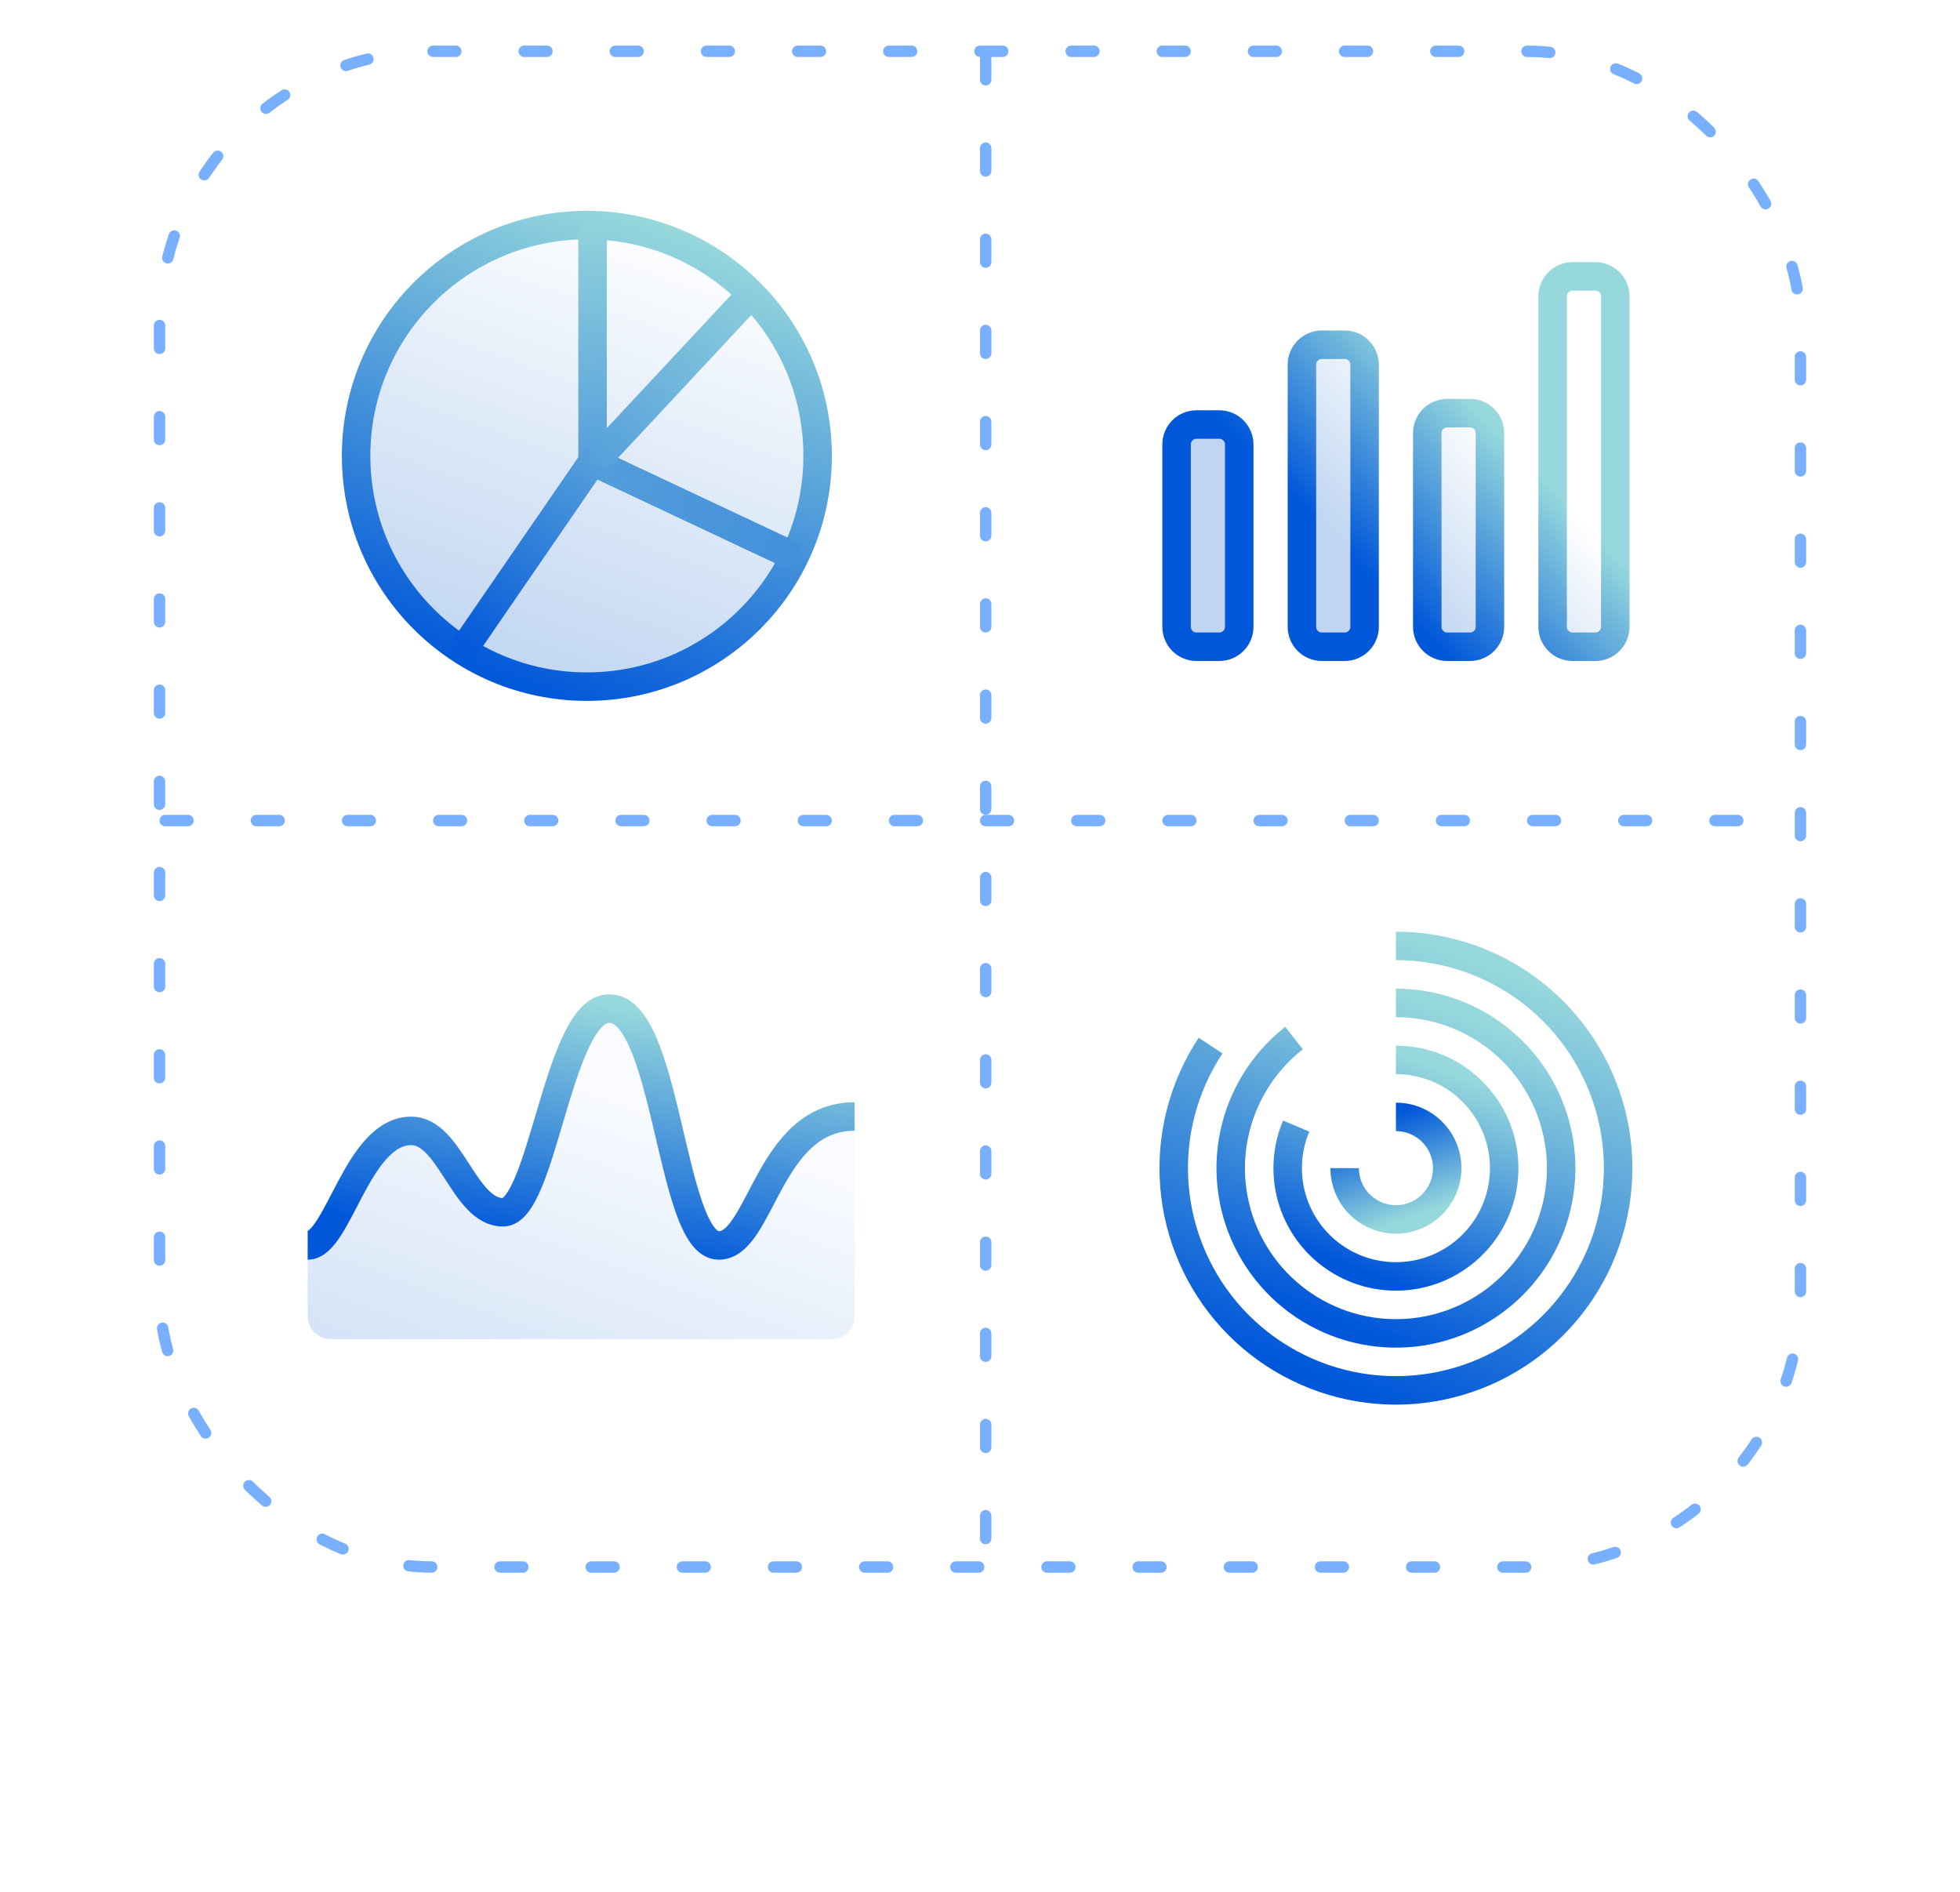
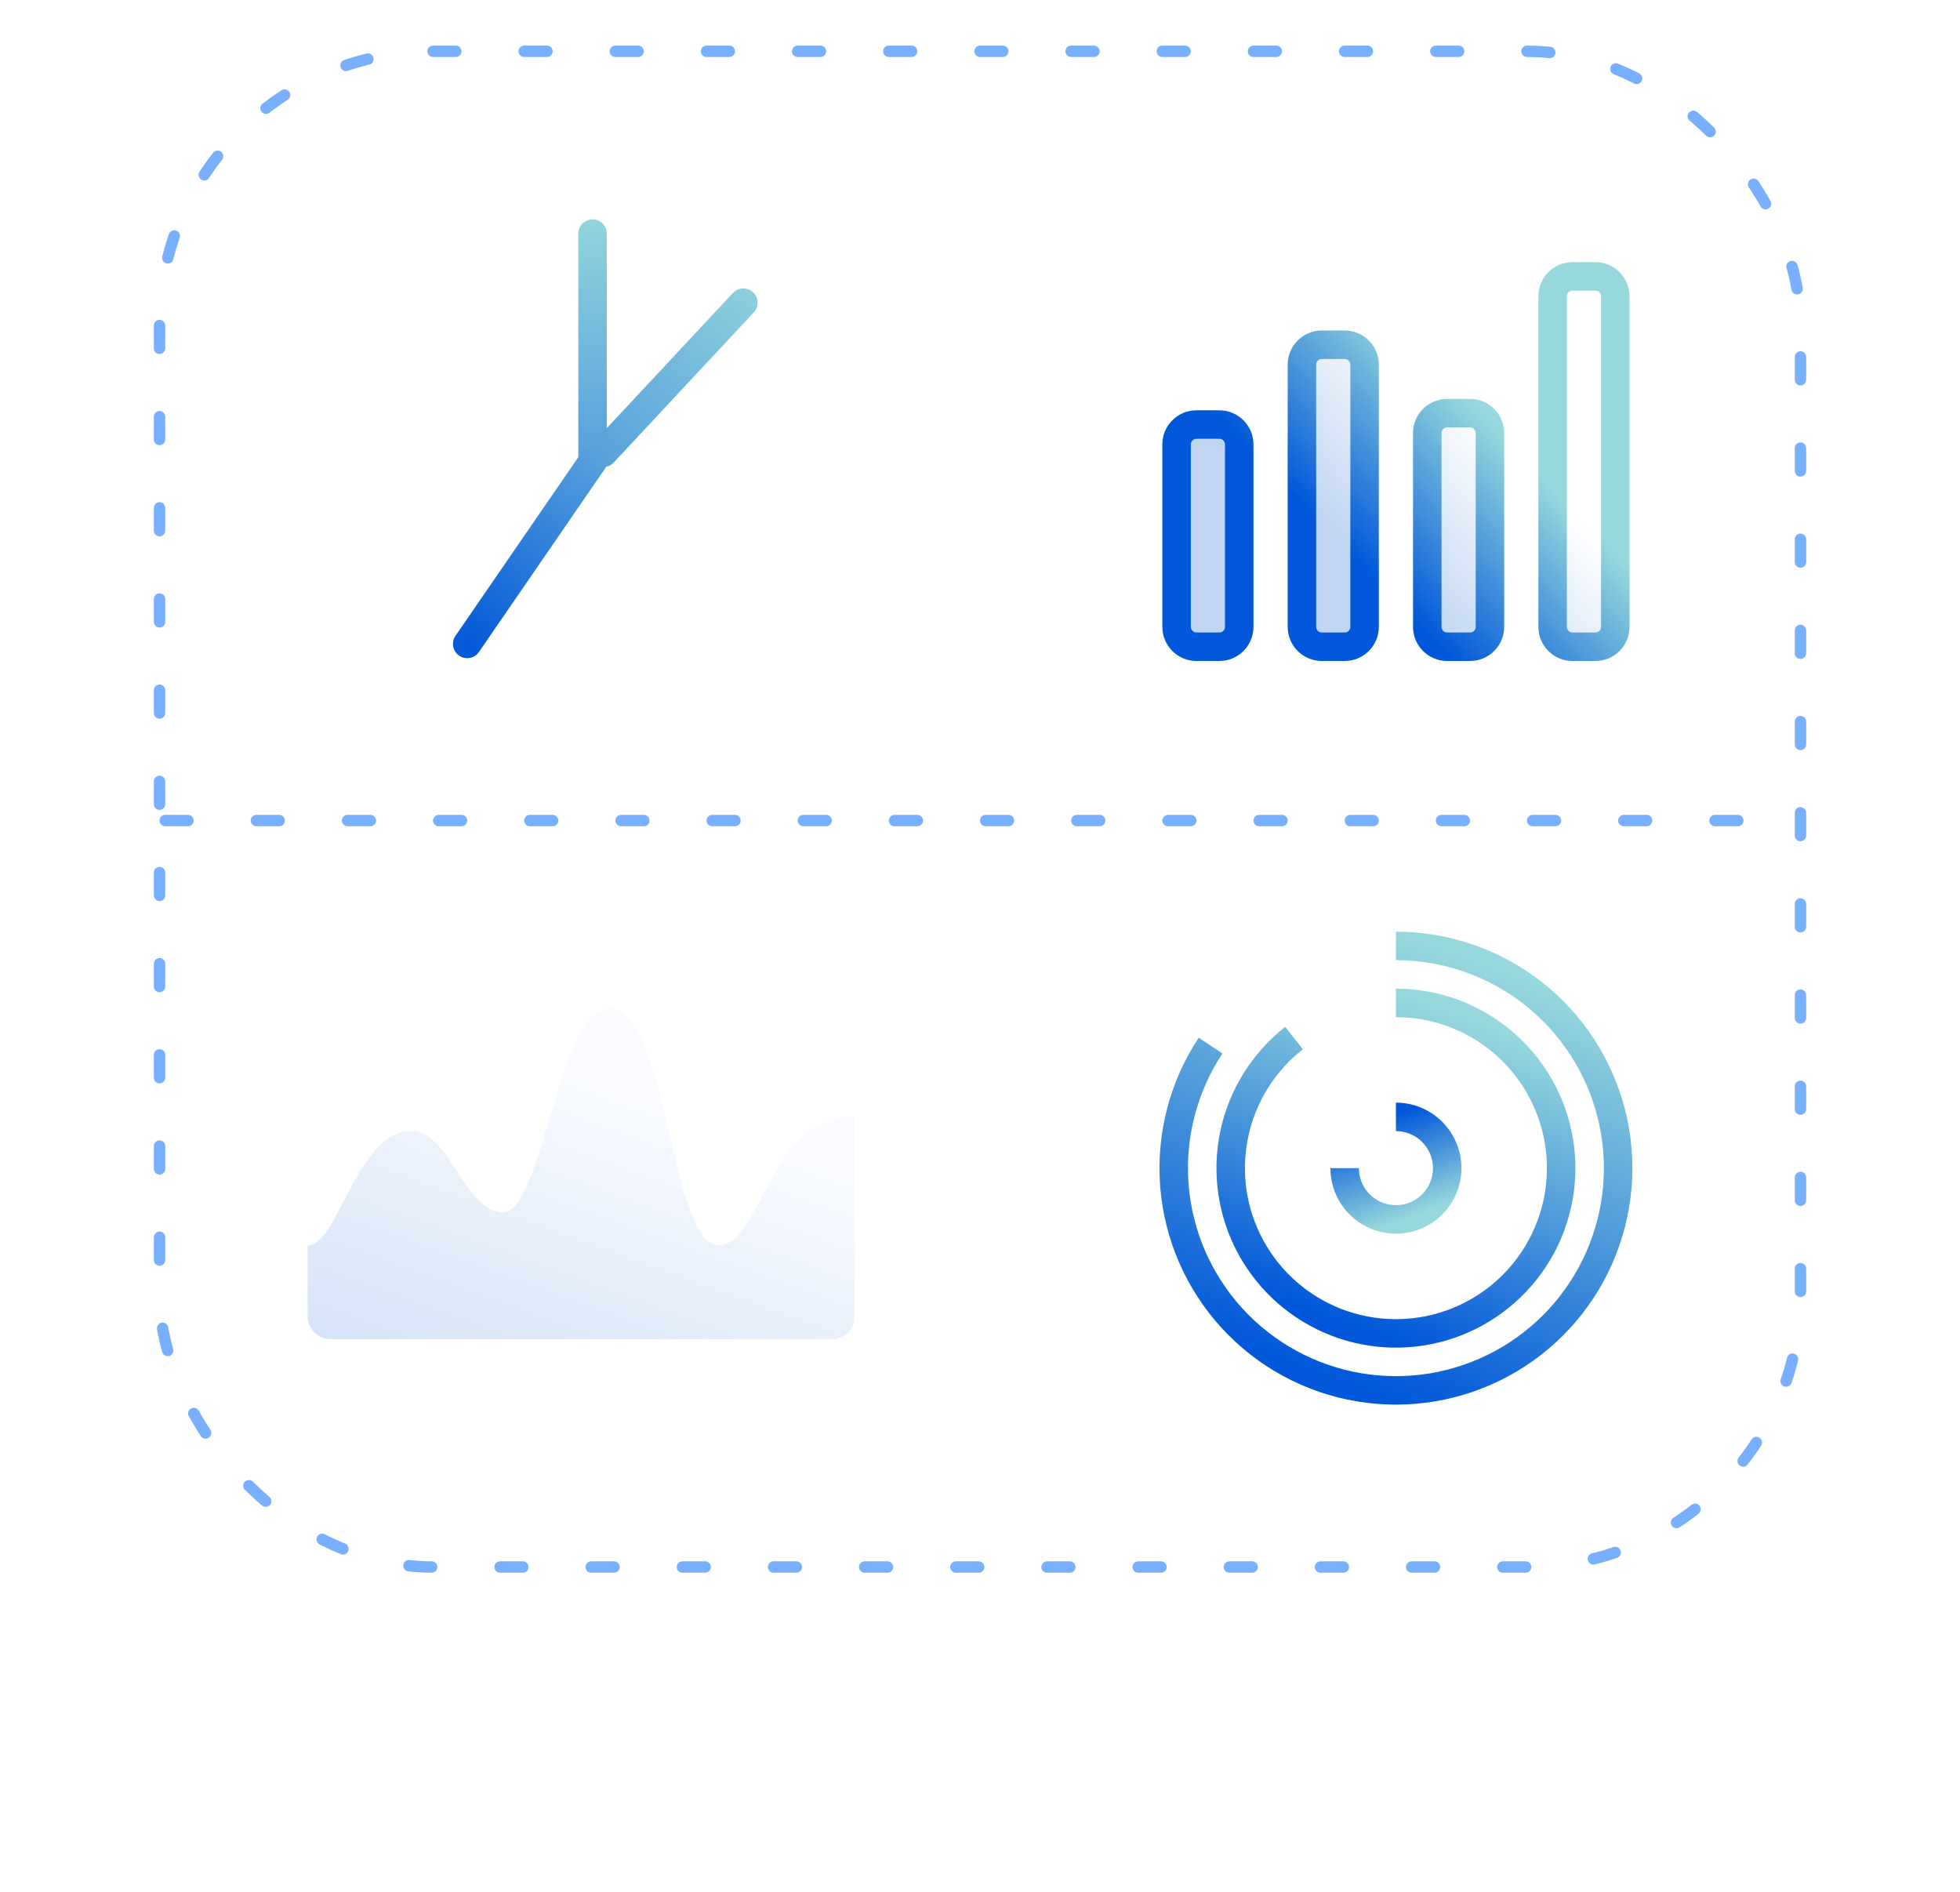
<svg xmlns="http://www.w3.org/2000/svg" width="172" height="166" viewBox="0 0 172 166" fill="none">
  <g filter="url(#filter0_dd_8324_67095)">
    <rect x="14" y="4.5" width="144" height="133" rx="24" fill="white" />
  </g>
  <rect x="14" y="4.5" width="144" height="133" rx="24" fill="white" stroke="#78B0FF" stroke-linecap="round" stroke-linejoin="round" stroke-dasharray="2 6" />
-   <circle cx="51.5" cy="40" r="20.25" fill="url(#paint0_linear_8324_67095)" stroke="url(#paint1_linear_8324_67095)" stroke-width="2.5" stroke-linejoin="round" />
  <path d="M36.093 99.229C31.323 99.229 29.683 109.282 27 109.282V115.5C27 116.605 27.895 117.5 29 117.5H73C74.105 117.5 75 116.605 75 115.5V97.966C67.397 97.966 66.801 109.282 63.075 109.282C58.752 109.282 58.602 87.846 53.236 88.515C48.928 89.053 47.571 106.372 44.143 106.372C40.714 106.372 39.522 99.229 36.093 99.229Z" fill="url(#paint2_linear_8324_67095)" />
-   <path d="M27 109.282C29.683 109.282 31.323 99.229 36.093 99.229C39.522 99.229 40.714 106.372 44.143 106.372C47.571 106.372 48.928 89.053 53.236 88.515C58.602 87.846 58.752 109.282 63.075 109.282C66.801 109.282 67.397 97.966 75 97.966" stroke="url(#paint3_linear_8324_67095)" stroke-width="2.5" stroke-linejoin="round" />
  <path d="M52 40.5L52 20.5" stroke="url(#paint4_linear_8324_67095)" stroke-width="2.5" stroke-linecap="round" stroke-linejoin="round" />
-   <path d="M52 40.5L69 48.5" stroke="url(#paint5_linear_8324_67095)" stroke-width="2.5" stroke-linecap="round" stroke-linejoin="round" />
  <path d="M52 40.5L41 56.5" stroke="url(#paint6_linear_8324_67095)" stroke-width="2.5" stroke-linecap="round" stroke-linejoin="round" />
  <line x1="52.939" y1="39.733" x2="65.233" y2="26.561" stroke="url(#paint7_linear_8324_67095)" stroke-width="2.5" stroke-linecap="round" stroke-linejoin="round" />
  <path d="M103.25 39C103.25 38.033 104.034 37.25 105 37.25H107C107.966 37.25 108.75 38.033 108.75 39V55C108.75 55.967 107.966 56.75 107 56.75H105C104.034 56.75 103.25 55.967 103.25 55V39ZM136.25 26C136.25 25.034 137.034 24.25 138 24.25H140C140.966 24.25 141.75 25.034 141.75 26V55C141.75 55.967 140.966 56.75 140 56.75H138C137.034 56.75 136.25 55.967 136.25 55V26ZM114.25 32C114.25 31.034 115.034 30.25 116 30.25H118C118.966 30.25 119.75 31.034 119.75 32V55C119.75 55.967 118.966 56.75 118 56.75H116C115.034 56.75 114.25 55.967 114.25 55V32ZM125.25 38C125.25 37.033 126.034 36.25 127 36.25H129C129.966 36.25 130.75 37.033 130.75 38V55C130.75 55.967 129.966 56.75 129 56.75H127C126.034 56.75 125.25 55.967 125.25 55V38Z" fill="url(#paint8_linear_8324_67095)" stroke="url(#paint9_linear_8324_67095)" stroke-width="2.5" stroke-linejoin="round" />
-   <line x1="86.5" y1="5" x2="86.5" y2="137" stroke="#78B0FF" stroke-linecap="round" stroke-linejoin="round" stroke-dasharray="2 6" />
  <line x1="14.5" y1="72" x2="157.5" y2="72" stroke="#78B0FF" stroke-linecap="round" stroke-linejoin="round" stroke-dasharray="2 6" />
  <path d="M122.5 83C126.843 83 131.062 84.45 134.488 87.12C137.913 89.79 140.349 93.527 141.41 97.739C142.47 101.951 142.094 106.396 140.341 110.37C138.589 114.344 135.559 117.619 131.734 119.675C127.908 121.732 123.506 122.452 119.224 121.723C114.943 120.993 111.027 118.855 108.099 115.648C105.171 112.44 103.397 108.347 103.059 104.017C102.721 99.687 103.839 95.368 106.234 91.745" stroke="url(#paint10_linear_8324_67095)" stroke-width="2.5" stroke-linejoin="round" />
  <path d="M122.5 88C125.93 88 129.249 89.216 131.867 91.432C134.485 93.647 136.233 96.719 136.8 100.102C137.368 103.485 136.717 106.959 134.965 109.907C133.213 112.856 130.472 115.088 127.23 116.207C123.988 117.326 120.454 117.259 117.256 116.019C114.058 114.778 111.404 112.444 109.764 109.432C108.124 106.419 107.606 102.923 108.3 99.564C108.995 96.205 110.858 93.201 113.558 91.086" stroke="url(#paint11_linear_8324_67095)" stroke-width="2.5" stroke-linejoin="round" />
-   <path d="M122.5 93C124.541 93 126.527 93.657 128.165 94.874C129.803 96.091 131.006 97.803 131.595 99.757C132.185 101.711 132.129 103.802 131.437 105.722C130.745 107.642 129.453 109.287 127.753 110.416C126.052 111.544 124.034 112.095 121.996 111.987C119.958 111.878 118.009 111.117 116.438 109.815C114.867 108.512 113.757 106.739 113.272 104.757C112.787 102.774 112.954 100.689 113.747 98.808" stroke="url(#paint12_linear_8324_67095)" stroke-width="2.5" stroke-linejoin="round" />
  <path d="M122.5 98C123.39 98 124.26 98.264 125 98.758C125.74 99.253 126.317 99.956 126.657 100.778C126.998 101.6 127.087 102.505 126.914 103.378C126.74 104.251 126.311 105.053 125.682 105.682C125.053 106.311 124.251 106.74 123.378 106.914C122.505 107.087 121.6 106.998 120.778 106.657C119.956 106.317 119.253 105.74 118.758 105C118.264 104.26 118 103.39 118 102.5" stroke="url(#paint13_linear_8324_67095)" stroke-width="2.5" stroke-linejoin="round" />
  <defs>
    <filter id="filter0_dd_8324_67095" x="0" y="0.5" width="172" height="165" filterUnits="userSpaceOnUse" color-interpolation-filters="sRGB">
      <feFlood flood-opacity="0" result="BackgroundImageFix" />
      <feColorMatrix in="SourceAlpha" type="matrix" values="0 0 0 0 0 0 0 0 0 0 0 0 0 0 0 0 0 0 127 0" result="hardAlpha" />
      <feOffset dy="4" />
      <feGaussianBlur stdDeviation="4" />
      <feColorMatrix type="matrix" values="0 0 0 0 0.082 0 0 0 0 0.098 0 0 0 0 0.145 0 0 0 0.05 0" />
      <feBlend mode="normal" in2="BackgroundImageFix" result="effect1_dropShadow_8324_67095" />
      <feColorMatrix in="SourceAlpha" type="matrix" values="0 0 0 0 0 0 0 0 0 0 0 0 0 0 0 0 0 0 127 0" result="hardAlpha" />
      <feOffset dy="14" />
      <feGaussianBlur stdDeviation="7" />
      <feColorMatrix type="matrix" values="0 0 0 0 0.082 0 0 0 0 0.098 0 0 0 0 0.145 0 0 0 0.04 0" />
      <feBlend mode="normal" in2="effect1_dropShadow_8324_67095" result="effect2_dropShadow_8324_67095" />
      <feBlend mode="normal" in="SourceGraphic" in2="effect2_dropShadow_8324_67095" result="shape" />
    </filter>
    <linearGradient id="paint0_linear_8324_67095" x1="58.836" y1="19.797" x2="44.165" y2="60.204" gradientUnits="userSpaceOnUse">
      <stop stop-color="white" />
      <stop offset="1" stop-color="#BFD5F1" />
    </linearGradient>
    <linearGradient id="paint1_linear_8324_67095" x1="58.836" y1="19.797" x2="44.165" y2="60.204" gradientUnits="userSpaceOnUse">
      <stop stop-color="#97D8DC" />
      <stop offset="1" stop-color="#0057D9" />
    </linearGradient>
    <linearGradient id="paint2_linear_8324_67095" x1="59.368" y1="97.966" x2="43.436" y2="141.734" gradientUnits="userSpaceOnUse">
      <stop stop-color="#F9FBFF" />
      <stop offset="1" stop-color="#BFD5F1" />
    </linearGradient>
    <linearGradient id="paint3_linear_8324_67095" x1="59.189" y1="89.127" x2="55.798" y2="110.697" gradientUnits="userSpaceOnUse">
      <stop stop-color="#97D8DC" />
      <stop offset="1" stop-color="#0057D9" />
    </linearGradient>
    <linearGradient id="paint4_linear_8324_67095" x1="51.855" y1="19.756" x2="52.014" y2="40.5" gradientUnits="userSpaceOnUse">
      <stop stop-color="#91D2DC" />
      <stop offset="1" stop-color="#559FDC" />
    </linearGradient>
    <linearGradient id="paint5_linear_8324_67095" x1="69.106" y1="48.274" x2="52.106" y2="40.274" gradientUnits="userSpaceOnUse">
      <stop stop-color="#4490DB" />
      <stop offset="1" stop-color="#549EDB" />
    </linearGradient>
    <linearGradient id="paint6_linear_8324_67095" x1="41.206" y1="56.642" x2="52.206" y2="40.642" gradientUnits="userSpaceOnUse">
      <stop stop-color="#045AD9" />
      <stop offset="1" stop-color="#549EDB" />
    </linearGradient>
    <linearGradient id="paint7_linear_8324_67095" x1="67.415" y1="25.843" x2="53.016" y2="41.515" gradientUnits="userSpaceOnUse">
      <stop stop-color="#8FD0DC" />
      <stop offset="1" stop-color="#559FDC" />
    </linearGradient>
    <linearGradient id="paint8_linear_8324_67095" x1="129.365" y1="35.694" x2="117.145" y2="47.4" gradientUnits="userSpaceOnUse">
      <stop stop-color="white" />
      <stop offset="1" stop-color="#BFD5F1" />
    </linearGradient>
    <linearGradient id="paint9_linear_8324_67095" x1="129.365" y1="35.694" x2="117.145" y2="47.4" gradientUnits="userSpaceOnUse">
      <stop stop-color="#97D8DC" />
      <stop offset="1" stop-color="#0057D9" />
    </linearGradient>
    <linearGradient id="paint10_linear_8324_67095" x1="129.154" y1="84.176" x2="115.847" y2="120.825" gradientUnits="userSpaceOnUse">
      <stop stop-color="#97D8DC" />
      <stop offset="1" stop-color="#0057D9" />
    </linearGradient>
    <linearGradient id="paint11_linear_8324_67095" x1="127.448" y1="88.875" x2="117.553" y2="116.126" gradientUnits="userSpaceOnUse">
      <stop stop-color="#97D8DC" />
      <stop offset="1" stop-color="#0057D9" />
    </linearGradient>
    <linearGradient id="paint12_linear_8324_67095" x1="125.742" y1="93.573" x2="119.259" y2="111.427" gradientUnits="userSpaceOnUse">
      <stop stop-color="#97D8DC" />
      <stop offset="1" stop-color="#0057D9" />
    </linearGradient>
    <linearGradient id="paint13_linear_8324_67095" x1="124.036" y1="106.729" x2="120.965" y2="98.271" gradientUnits="userSpaceOnUse">
      <stop stop-color="#97D8DC" />
      <stop offset="1" stop-color="#0057D9" />
    </linearGradient>
  </defs>
</svg>